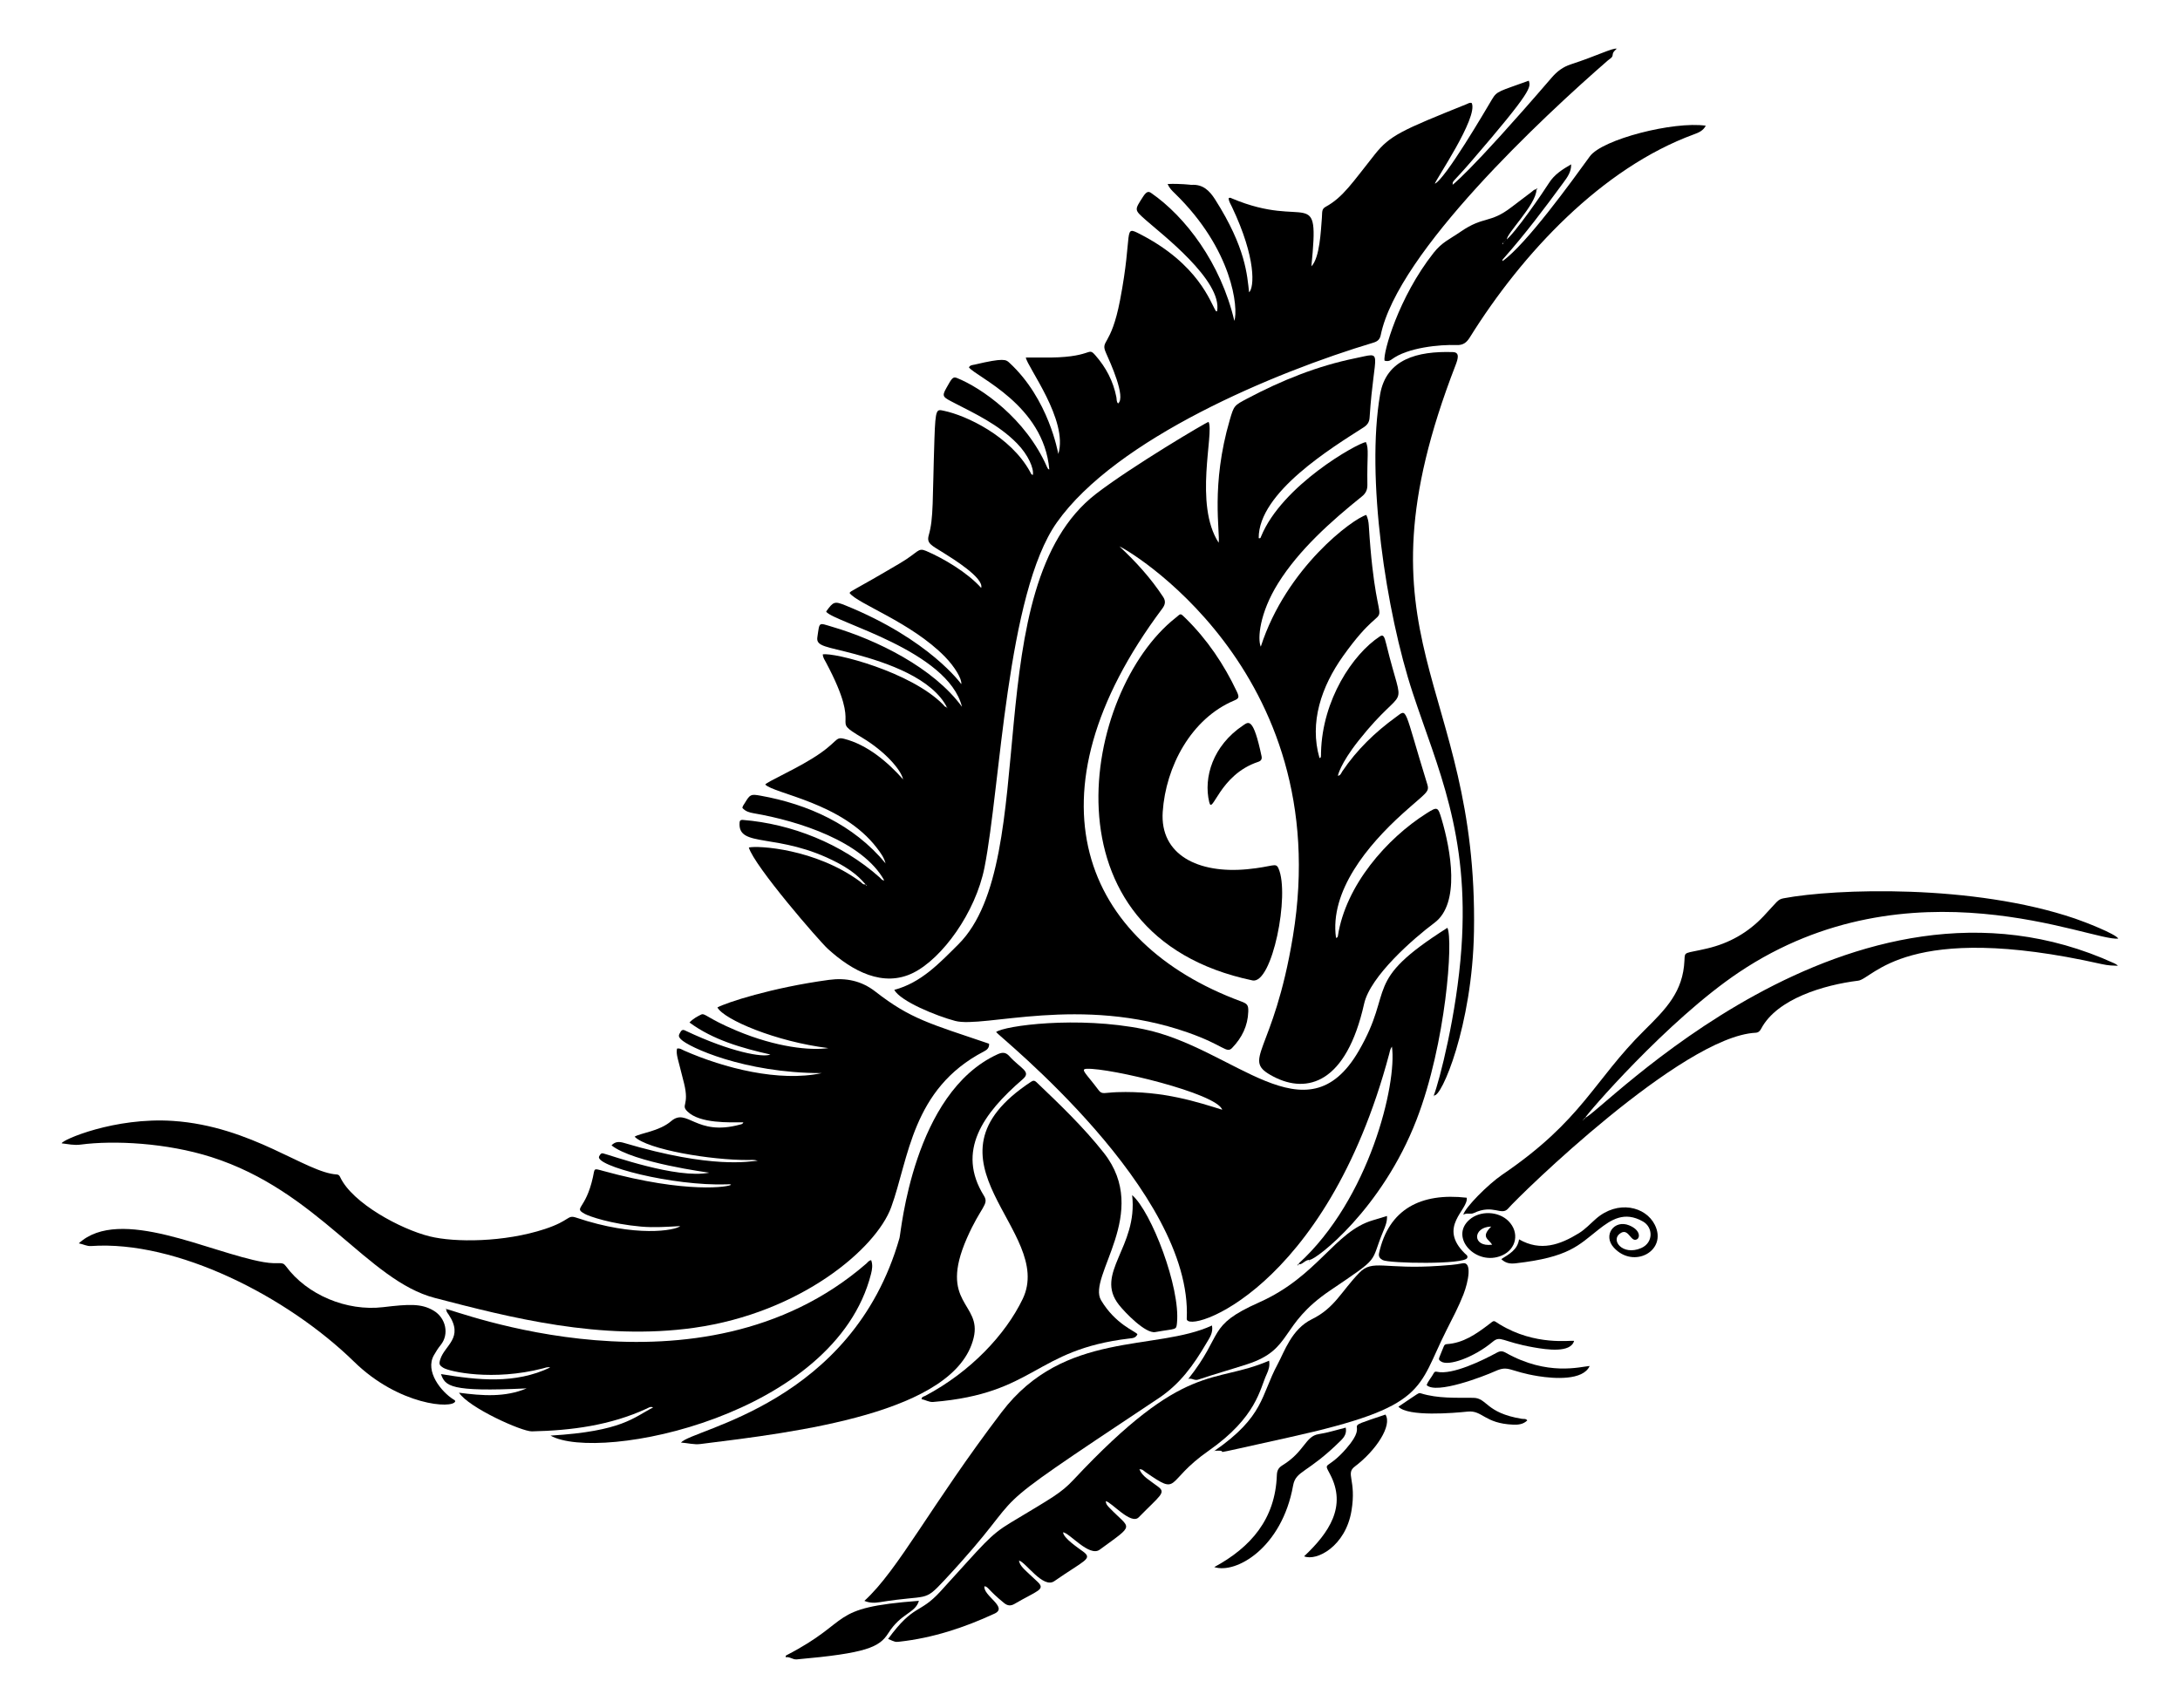
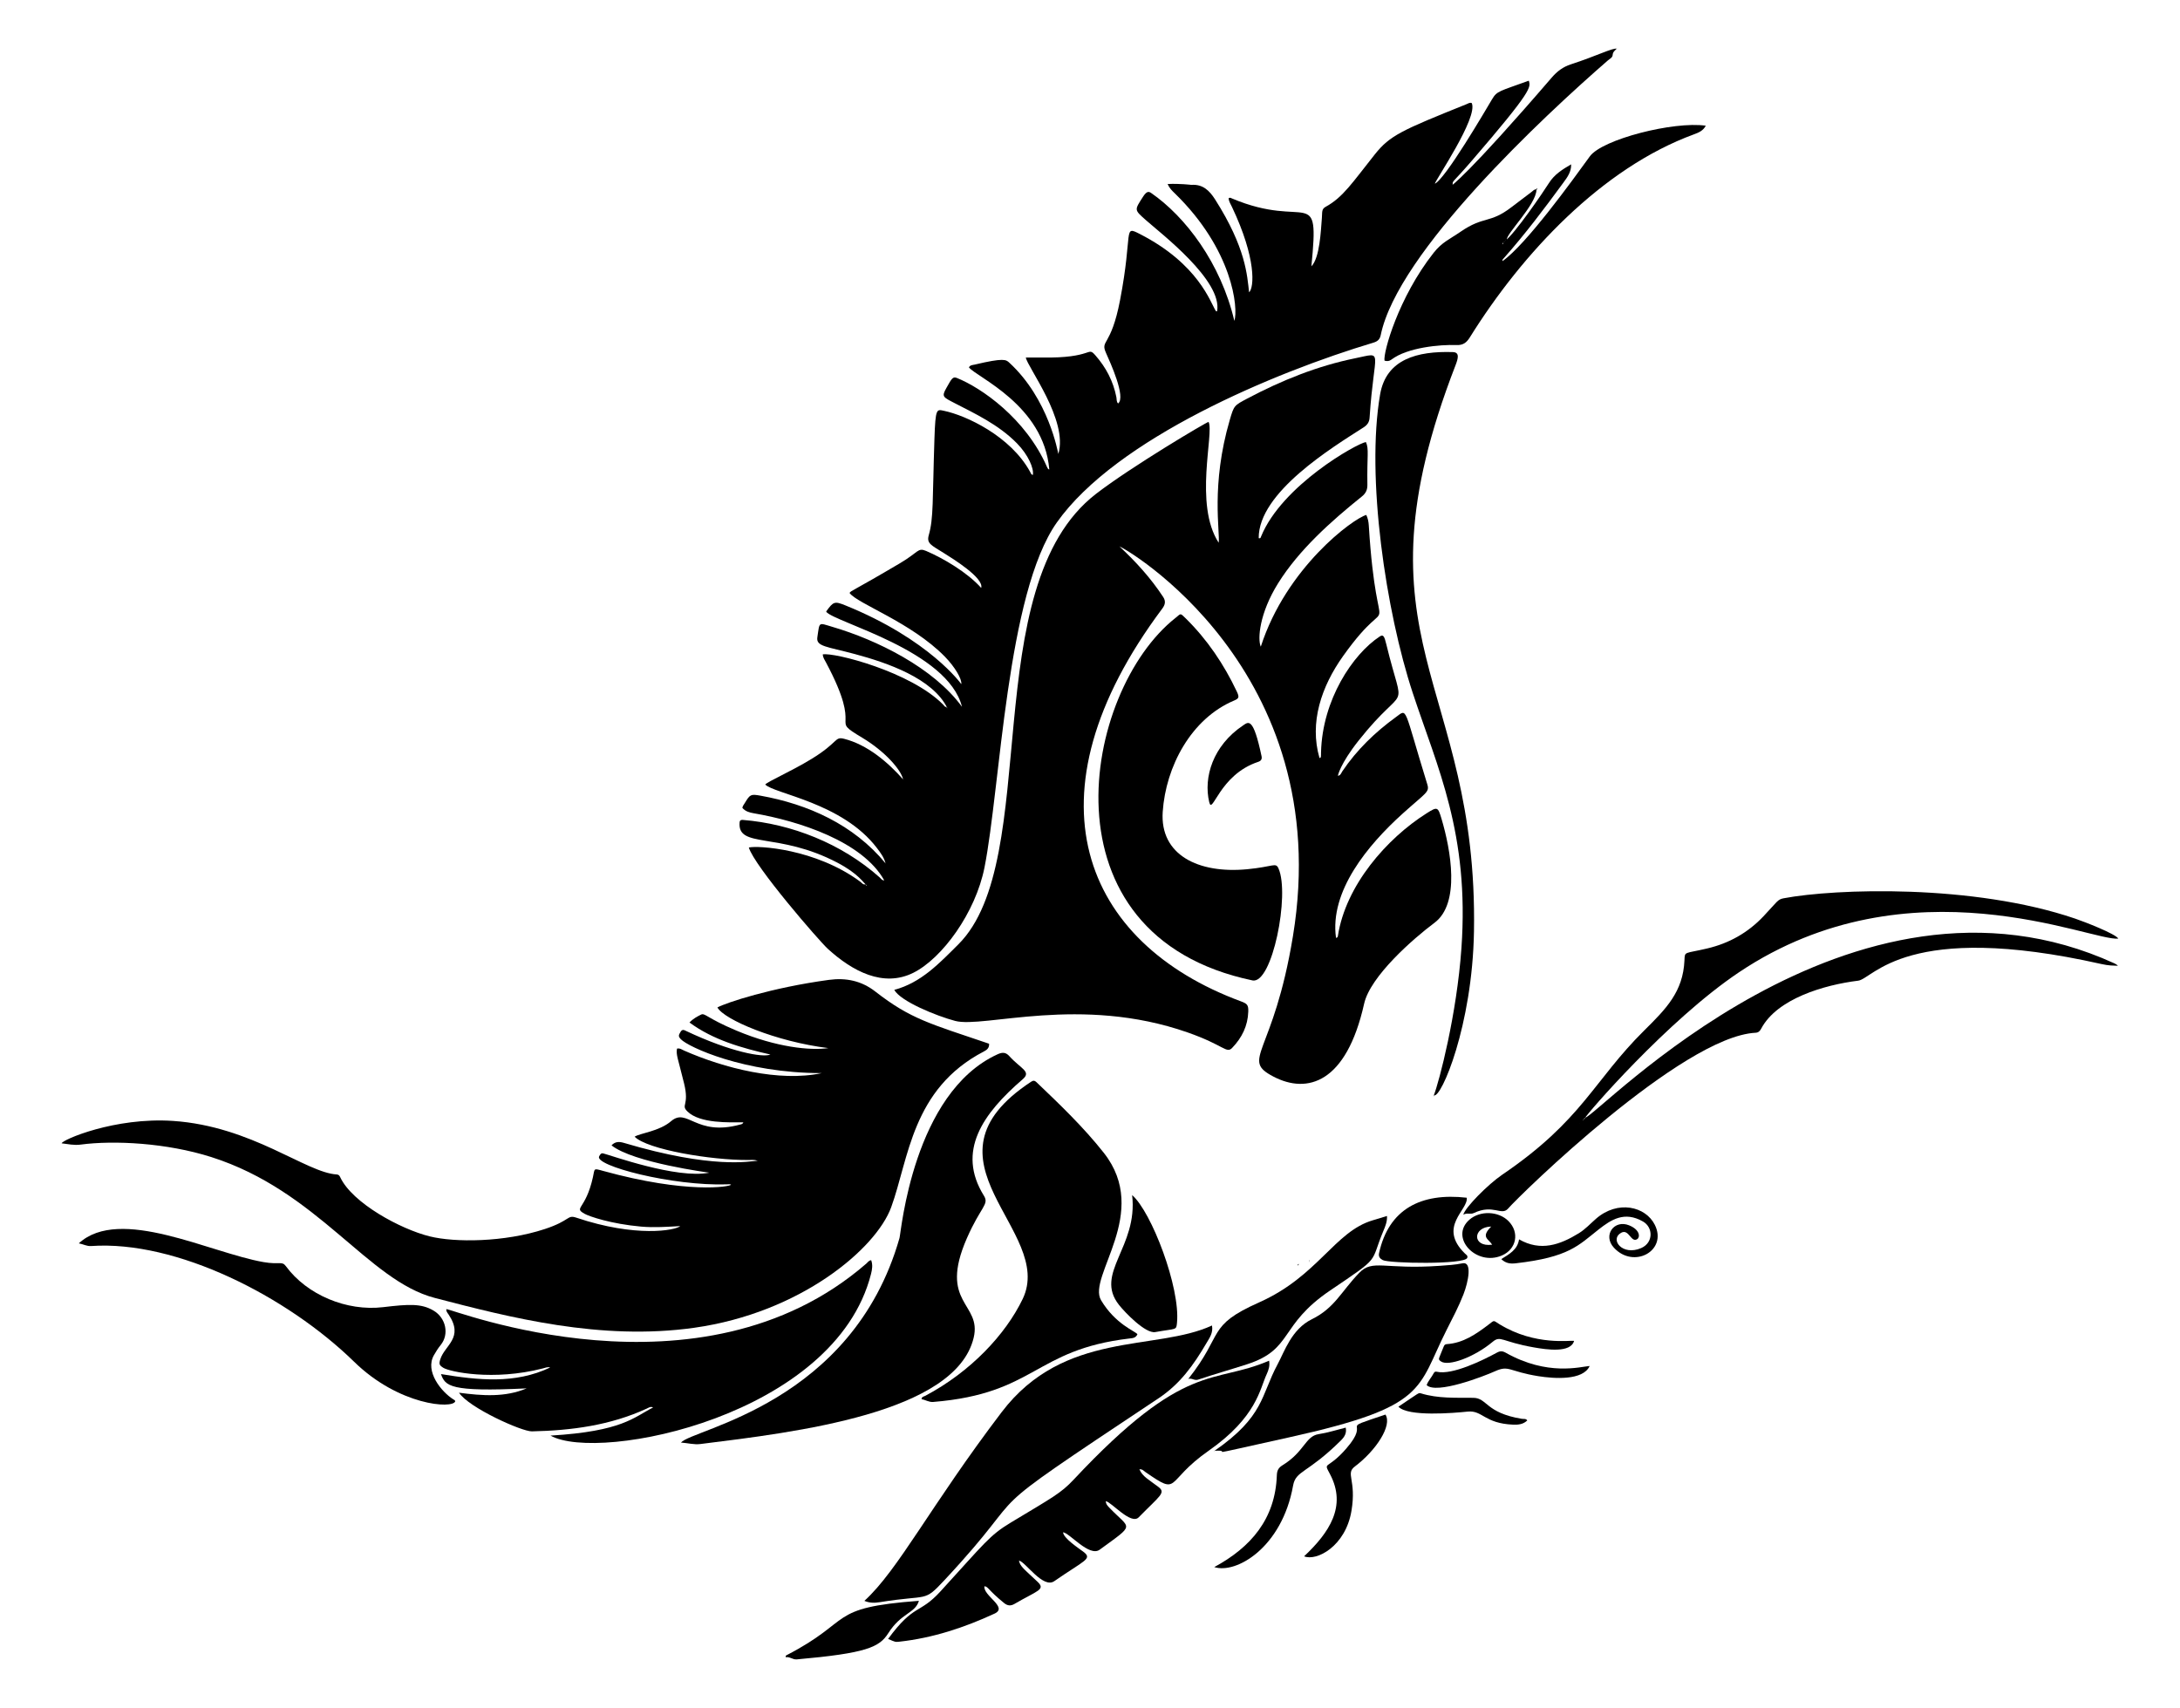
<svg xmlns="http://www.w3.org/2000/svg" version="1.1" id="Layer_1" x="0px" y="0px" viewBox="0 0 2164.676 1695.968" enable-background="new 0 0 2164.676 1695.968" xml:space="preserve">
  <g>
    <path d="M1328.471,770.43c2.742-0.257,3.299-2.783,4.474-4.522c14.366-21.259,32.516-38.778,53.183-53.774   c11.819-8.576,7.11-11.023,31.158,66.873c2.393,7.751-1.322,8.119-24.267,28.793c-34.948,31.488-72.917,77.308-66.392,123.636   c1.596-0.273,1.751-1.207,1.884-2.066c7.779-50.098,48.366-96.635,88.27-121.79c10.522-6.633,11.062-6.332,14.61,5.612   c9.177,30.894,18.847,83.959-6.98,103.243c-20.987,15.671-63.755,53.008-69.883,80.41c-17.633,78.848-56.385,89.926-90.008,72.362   c-33.352-17.423-0.106-20.971,19.34-139.541c43.562-265.624-169.769-387.401-172.134-386.805c0.088-0.077,0.162-0.156,0.237-0.235   c-0.134,0.011-0.268,0.023-0.402,0.034c16.301,15.158,31.186,31.525,43.434,50.207c2.857,4.359,1.875,7.836-0.954,11.619   c-139,185.883-79.185,331.793,78.199,389.988c6.241,2.308,7.462,3.631,7.249,10.197c-0.458,14.119-6.288,25.945-16.009,36.024   c-5.728,5.939-7.902-2.645-44.148-15.344c-106.375-37.268-202.547-3.964-230.872-11.457c-18.461-4.884-54.141-19.378-60.487-30.827   c26.948-7.225,44.998-26.712,63.522-45.095c84.52-83.873,16.946-354.983,136.788-447.493   c34.729-26.808,109.822-71.373,111.786-71.479c5.752,10.858-14.784,81.829,10.024,119.999   c1.587-10.379-7.999-57.038,11.082-122.144c4.16-14.196,4.313-14.15,17.347-21.05c34.041-18.019,69.466-32.334,107.346-40.052   c29.059-5.921,18.481-9.232,14.091,59.036c-0.295,4.584-2.344,7.334-6.023,9.697c-30.86,19.818-104.404,64.462-104.092,109.948   c1.888,0.575,1.996-0.737,2.375-1.663c20.885-50.963,95.419-92.48,104.068-93.755c3.245,6.99,1.015,13.475,1.475,42.472   c0.078,4.957-1.574,8.444-5.421,11.537c-30.636,24.633-62.557,53.08-83.25,86.275c-18.539,29.74-20.517,55.362-17.179,62.935   c25.368-78.598,91.606-127.174,104.775-130.83c1.546,3.267,2.24,6.699,2.466,10.328c8.407,134.965,27.975,54.771-25.483,129.772   c-21.576,30.271-33.691,66.058-23.452,101.301c1.69-0.323,1.4-0.92,1.533-5.939c1.369-51.774,31.273-96.981,58.298-114.769   c3.55-2.336,4.589-0.176,6.534,7.844c17.884,73.756,21.195,34.12-27.429,95.426C1330.452,758.944,1328.471,770.43,1328.471,770.43z   " />
    <path d="M1540.857,77.015c5.267-6.116,11.111-10.572,18.944-13.113c25.621-8.312,41.715-16.644,45.633-15.506l0.112-0.265   c-1.735,1.931-4.065,3.252-4.226,6.486c-0.13,2.606-2.931,3.809-4.753,5.393c-63.694,55.343-208.641,190.476-225.548,272.769   c-0.9,4.379-3.17,6.282-7.305,7.521c-97.995,29.362-255.261,95.106-314.272,178.521c-49.99,70.662-55.985,262.612-71.875,342.675   c-8.921,44.951-42.013,90.285-70.655,104.583c-29.808,14.88-60.509-1.52-84.93-23.793c-8.531-7.781-72.889-82.033-78.421-100.6   c8.572-2.175,66.437,1.096,110.771,34.014c1.507,1.119,2.668,3.241,5.127,2.477c0.056,1.186,0.882,1.405,1.823,1.479   c0.168,0.696,0.102,0.694-0.207,0.078c-3.974-3.105-8.332-11.853-29.654-23.04c-58.739-30.817-99.367-13.719-97.003-40.083   c0.198-2.206,1.706-2.454,3.32-2.323c48.102,3.891,97.872,23.373,135.625,56.985c1.418,1.263,2.497,3.296,4.896,3.059   c-0.013,0.01-0.106,0.478-0.106,0.478l-0.058-0.345c-21.372-38.736-84.922-59.157-129.744-66.808   c-4.291-0.732-8.223-1.887-11.195-5.304c0.199-1.861,1.439-3.243,2.352-4.754c5.236-8.658,5.884-9.149,15.59-7.406   c47.297,8.494,92.466,28.644,124.279,67.277c-0.015-0.017,0.209-0.11,0.209-0.11l-0.31-0.05c-1.454-5.811-4.997-10.48-8.508-15.103   c-34.312-45.19-102.332-53.884-110.885-63.084c2.135-2.851,25.432-12.903,45.739-25.284c27.252-16.615,22.896-22.578,32.529-20.126   c22.975,5.848,43.205,22.877,58.858,40.57c-0.28-0.45,0.087-0.556,0.11-0.255c0.065,0.88,0.488-0.179-0.343,0.159   c-1.864-9.514-17.956-27.975-40.633-41.558c-34.569-20.707,2.337-2.754-35.867-74.569c-1.338-2.516-3.139-4.902-3.293-8.183   c11.2-2.155,87.369,17.143,119.594,49.942c1.02,1.039,1.763,2.76,3.754,2.202c-0.339,0.566-0.748,1.151,0.383,1.241   c-14.562-29.679-59.952-45.134-91.947-53.731c-27.798-7.469-38.551-7.403-37.179-16.581c2.372-15.866,0.79-14.56,14.885-10.428   c44.252,12.974,100.454,40.658,128.735,79.378c-13.966-55.772-126.438-83.753-134.787-94.302c0.056-0.244,0.045-0.496,0.16-0.654   c6.948-9.521,8.089-10.094,18.893-5.715c83.725,33.932,115.055,78.179,115.055,78.179c0.779-5.077-6.511-17.248-16.238-27.205   c-33.488-34.281-87.281-52.706-94.707-63.349c1.799-2.64,1.844-0.998,50.177-29.567c18.484-10.926,17.491-15.692,25.8-12.158   c17.449,7.423,41.418,21.729,54.722,36.746c3.025-9.902-28.639-29.322-37.33-34.788c-12.126-7.626-17.094-9.304-14.727-17.565   c4.868-16.99,3.607-34.286,5.639-95.883c1.014-30.714,2.265-29.155,9.434-27.668c21.953,4.552,66.114,25.098,85.558,60.585   c0.615,1.121,0.802,2.653,2.744,3.127c1.18-6.51-4.539-19.908-15.797-31.405c-18.396-18.788-42.555-29.898-61.308-39.638   c-12.139-6.305-13.724-6.529-8.839-15.215c5.295-9.415,6.4-11.719,10.511-10.066c24.219,9.735,68.252,40.032,89.426,88.303   c1.199,2.733,1.75,2.376,2.325,2.527c-5.513-64.033-72.193-91.552-79.803-101.323c1.171-2.423,3.714-2.304,5.698-2.775   c28.988-6.883,31.11-4.93,34.32-1.98c39.36,36.167,48.314,89.234,48.751,90.719c10.151-33.445-31.121-86.812-32.266-95.784   c5.49,0,10.58-0.074,15.668,0.014c51.799,0.897,45.124-11.571,53.327-2.258c10.59,12.024,17.809,25.758,20.91,41.566   c0.415,2.113-0.068,4.497,1.695,6.304c8.101-6.02-7.832-40.847-11.955-50.102c-5.93-13.312,4.883-5.564,13.876-52.298   c13.19-68.545,2.54-74.682,19.827-65.815c58.288,29.897,69.913,67.854,75.364,76.482c0.077,0.123,0.387,0.099,1.173,0.269   c5.84-30.507-56.159-77.654-70.998-90.885c-11.43-10.191-11.083-9.578-2.429-23.089c3.454-5.392,5.566-5.247,7.865-3.663   c34.014,23.444,69.278,69.64,82.732,127.125c4.073-12.432-1.43-70.657-59.255-126.808c-2.542-2.469-5.147-4.9-7.04-9.135   c11.834-0.628,23.526,0.841,23.526,0.841c11.36-0.816,17.981,5.549,23.657,14.473c30.625,48.145,31.799,75.448,33.746,92.218   c5.07-4.588,7.408-33.436-17.023-84.817c-1.314-2.763-3.049-5.403-3.356-8.451c1.332-1.222,2.314-0.371,3.268,0.031   c75.28,31.779,87.149-15.749,78.974,67.463c8.424-8.683,9.348-35.344,10.4-47.814c0.503-5.957-0.516-8.98,3.785-11.332   c17.334-9.479,26.482-24.024,48.897-52.165c14.951-18.77,26.734-23.901,90.947-49.741c1.601-0.644,3.145-1.878,5.197-1.119   c6.605,14.414-36.309,76.72-36.765,80.407c0.002,0.002-0.196,0.093-0.196,0.093l0.005-0.263   c10.122-3.571,51.141-73.951,57.172-84.063c5.004-8.39,7.162-7.708,36.43-18.385c1.974,6.533,3.932,9.351-57.146,80.161   c-17.808,20.646-18.952,19.551-18.35,22.603c-0.438,0.673-0.48,1.661-1.501,1.831c-0.141-0.091-0.29-0.169-0.439-0.247   c0.122-0.028,0.334-0.109,0.353-0.075c0.458,0.772,0.214-0.378-0.214,0.41C1440.748,184.811,1456.74,174.692,1540.857,77.015z" />
    <path d="M675.637,1217.641c-12.987,0.694-25.949,1.674-38.983,0.521c-29.934-2.649-51.713-10.173-56.196-12.734   c-11.323-6.471,1.034-3.598,8.281-36.255c1.987-8.956,0.215-9.065,10.129-6.329c83.604,23.074,126.311,15.67,127.089,13.692   c-1.257-0.732-2.629-0.38-3.946-0.336c-54.662,1.833-132.462-18.648-127.03-27.884c0.923-1.57,1.677-3.375,3.96-2.854   c6.891,1.575,72.973,25.653,105.374,19.142c0,0-75.473-9.892-97.097-27.135c3.811-4.043,7.905-3.757,12.406-2.42   c88.434,26.274,124.98,18.159,132.807,17.668c-3.882-1.158-6.564-0.705-9.207-0.69c-37.284,0.208-100.373-10.381-113.062-23.15   c5.263-3.526,24.395-5.256,36.191-15.397c16.188-13.916,24.425,15.372,68.424,3.364c1.256-0.343,2.713-0.389,3.318-2.235   c-13.384,0-43.126,1.362-55.474-10.783c-6.874-6.761,2.103-5.568-3.322-27.741c-6.184-25.279-8.181-28.592-7.045-34.692   c2.838-0.661,4.894,1.004,7.047,1.952c39.754,17.499,94.358,31.447,136.633,22.382c-77.279,0-132.531-26.063-139.738-33.54   c-2.736-2.839-2.637-3.902-0.348-7.56c1.813-2.898,3.744-1.558,5.74-0.616c44.125,20.816,76.155,26.515,83.386,23.253   c-28.395-6.449-56.799-14.458-80.344-31.811c3.907-4.034,7.672-5.868,11.366-7.773c4.031-2.079,5.348,3.253,35.157,15.776   c39.919,16.769,73.662,19.995,91.412,17.423c-51.927-6.333-103.669-28.289-110.196-40.369   c8.469-4.691,53.716-19.644,110.638-27.373c17.146-2.328,32.483,0.905,46.21,11.608c35.021,27.304,54.306,31.889,112.91,51.799   c0.298,4.045-1.94,6.014-5.142,7.675c-71.657,37.185-74.553,106.711-92.06,154.69c-15.065,41.286-90.081,104.849-195.618,119.722   c-93.026,13.11-183.312-10.313-257.594-29.65c-66.658-17.353-115.733-106.157-222.017-139.932   c-44.183-14.041-96.455-16.755-129.745-12.325c-6.369,0.848-12.448-0.518-18.707-1.266c0.16-3.33,52.625-26.199,110.705-22.251   c78.417,5.331,132.041,51.504,162.491,53.167c1.95,0.106,2.722,1.314,3.395,2.751c12.024,25.674,59.931,51.581,88.837,58.733   c24.964,6.177,74.008,5.966,114.252-7.267c25.751-8.467,22.123-14.415,31.305-11.32c58.838,19.834,98.397,12.765,103.262,8.353   C675.553,1217.637,675.595,1217.639,675.637,1217.641z" />
-     <path d="M1289.373,1254.995c70.414-64.099,98.002-178.771,92.775-215.612c-1.895,2.588-2.117,5.049-2.72,7.312   c-62.762,235.488-201.812,278.907-201.026,262.973c6.241-126.546-185.763-279.92-189.328-284.719   c8.127-6.316,80.968-16.18,146.306-2.911c90.229,18.323,161.478,111.71,213.805,21.642c36.234-62.369,2.453-67.98,88.047-122.261   c5.887,12.055-1.292,114.426-30.579,190.435c-34.334,89.108-99.802,139.268-106.198,139.308c0.007,0.011,0.126,0.163,0.126,0.163   c-4.738-0.743-8.278,6.23-11.323,3.543L1289.373,1254.995z M1213.662,1102.103c-5.611-16.38-111.622-41.641-134.54-40.662   c-6.875,0.294-0.865,4.324,11.76,21.205c3.497,4.677,5.594,2.437,18.245,1.996   C1155.356,1083.033,1189.902,1094.797,1213.662,1102.103z" />
    <path d="M443.15,1300.114c3.951-1.102,251.523,98.454,417.054-45.206c1.451-1.26,2.517-3.184,4.859-3.379   c1.699,4.63,0.979,9.139-0.177,13.689c-35.799,140.886-269.978,187.648-318.233,160.499c71.626-4.302,82.528-18.187,101.915-27.965   c-0.064-0.112-0.12-0.211-0.177-0.311c0.042,0.135,0.084,0.271,0.126,0.406c-2.382-1.394-4.311,0.118-6.296,1.033   c-36.195,16.682-74.689,21.763-114.021,22.631c-10.032,0.222-62.668-23.456-72.406-38.376c23.322,3.049,45.661,4.721,67.138-4.315   c-76.592,3.708-80.718-2.332-85.071-14.199c37.023,6.079,73.417,10.095,108.428-6.541c-2.537-0.804-4.869,0.301-7.227,0.909   c-49.433,12.753-92.758,3.279-98.885-0.626c-4.048-2.58-4.443-3.757-2.996-8.396c4.408-14.137,23.822-21.296,8.234-44.562   c-1.061-1.584-2.65-3.147-2.131-5.432L443.15,1300.114z" />
    <path d="M1167.295,613.607c5.446-4.29,4.176-5.331,10.2,0.614c21.306,21.024,37.797,45.458,50.568,72.452   c2.664,5.631,2.307,6.964-2.62,9.037c-42.657,17.947-67.861,65.523-70.901,110.513c-2.88,42.625,35.1,61.699,84.001,57.008   c26.068-2.501,28.162-7.023,30.933-0.859c11.539,25.66-6.167,115.404-25.822,111.284   C1030.611,928.991,1075.125,686.207,1167.295,613.607z" />
    <path d="M676.178,1432.629c11.52-13.651,170.052-38.442,217.004-203.128c1.596-5.597,13.48-143.999,97.242-182.416   c4.56-2.092,8.034-2.433,11.801,1.756c11.33,12.598,22.247,15.244,13.326,22.933c-39.574,34.111-66.029,71.481-38.554,115.722   c5.453,8.781-3.033,10.551-16.883,42.145c-28.65,65.353,15.047,64.139,6.712,98.896c-17.995,75.035-176.582,93.772-271.316,105.545   C689.052,1434.885,683.122,1433.104,676.178,1432.629z" />
    <path d="M1129.441,1325.023c-1.623,3.906-4.94,3.9-8.041,4.268c-94.647,11.23-92.759,54.625-194.704,63.008   c-4.366,0.359-7.636-2.139-11.601-2.712c0.05-2.561,2.272-2.634,3.676-3.378c44.963-23.83,79.668-60.773,96.689-96.109   c32.823-68.144-111.157-137.38,8.593-215.938c2.129-1.397,3.547-0.945,5.224,0.656c23.343,22.3,46.634,44.578,66.738,70.043   c47.155,59.728-16.753,122.895-2.695,146.424C1107.652,1315.273,1127.167,1321.905,1129.441,1325.023z" />
    <path d="M1573.842,1110.079c12.694-1.515,264.066-273.001,525.729-153.33c2.066,0.945,2.098,1.196,3.492,2.389   c-4.928-0.234-8.901-0.053-16.544-1.773c-193.393-43.529-226.615,14.74-241.389,16.562c-33.671,4.153-80.494,17.854-96.28,47.583   c-1.226,2.309-2.679,3.981-5.585,4.128c-73.034,3.69-234.504,161.519-245.745,174.586c-6.596,7.667-14.647-4.743-34.08,4.468   c-3.461,1.64-6.849-0.625-10.416,1.69c1.669-7.154,24.703-30.295,38.587-39.732c79.929-54.33,90.476-93.18,140.999-143.218   c21.699-21.49,38.646-38.423,40.013-69.735c0.402-9.239-0.35-6.36,22.583-11.76c21.754-5.123,40.446-15.64,55.832-31.905   c14.012-14.813,13.903-16.773,20.157-17.952c51.018-9.617,188.041-14.359,289.478,20.25c9.121,3.112,39.784,14.969,42.756,19.795   c-25.603,3.331-206.902-80.226-376.638,33.45c-71.203,47.685-152.742,142.581-152.808,144.642   c-0.852,0.164-1.223,0.662-1.069,1.527c-0.99,0.088-1.391,0.703-1.464,1.615c-1.45,1.283-0.73,0.578-2.676,2.699   c-0.478-0.055-0.289-0.337-0.143-0.182c0.611,0.645,0.286-0.493-0.141,0.297c1.92-2.174,0.929-1.112,4.265-4.568   C1573.475,1111.35,1573.941,1110.915,1573.842,1110.079z" />
    <path d="M1131.39,1459.179c3.043,7.249,9.438,10.298,18.927,17.551c7.61,5.816,1.454,8.663-19.615,30.131   c-7.713,7.859-26.986-15.107-32.667-16.039c0.03,3.097,2.064,4.961,3.759,6.731c20.809,21.738,26.123,15.162-9.842,41.464   c-10.294,7.528-29.82-16.56-36.347-17.277c0.316,5.793,14.857,15.426,19.9,19.161c9.893,7.327,1.408,8.487-28.609,29.359   c-11.262,7.832-28.636-19.282-35.091-20.413c1.074,5.904,5.291,8.583,18.427,21.026c8.376,7.934-0.172,8.715-22.841,21.985   c-3.868,2.264-7.049,1.859-10.43-0.901c-16.49-13.462-15.472-16.233-19.482-16.609c-1.362,9.499,23.859,20.786,10.074,27.158   c-30.105,13.915-61.286,24.229-94.429,27.87c-4.087,0.449-4.089,0.432-11.254-2.743c25.9-35.321,30.886-24.157,51.855-47.065   c43.938-47.999,48.677-55.659,69.902-68.438c41.809-25.172,49.827-29.158,62.527-42.726   c111.545-119.171,138.443-93.952,194.014-118.086c0.901,5.01-0.421,9.229-2.441,13.542c-6.705,14.319-9.728,42.464-57.762,76.034   c-44.157,30.86-27.434,45.339-62.631,20.998C1135.761,1460.804,1134.528,1458.941,1131.39,1459.179z" />
    <path d="M1203.471,1316.371c1.328,7.337-2.438,12.266-5.47,17.44c-13.01,22.201-26.395,40.74-47.623,54.865   c-195.788,130.281-116.775,77.917-212.578,180.611c-21.025,22.537-15.065,13.88-64.152,21.86c-5.136,0.835-9.973,0.92-15.342-1.298   c33.872-30.854,66.149-95.242,136.414-187.558C1056.678,1320.888,1147.698,1342.185,1203.471,1316.371z" />
    <path d="M1205.713,1441.024c49.806-34.48,46.153-55.023,62.914-86.146c6.841-12.702,13.919-34.828,33.849-44.647   c23.012-11.337,29.104-27.442,47.204-46.153c13.402-13.854,24.6-3.089,79.884-6.969c7.612-0.534,15.212-0.977,22.691-2.506   c9.765-1.998,5.855,18.146,0.895,30.899c-4.726,12.151-10.843,23.647-16.712,35.257c-29.784,58.922-18.31,76.15-156.119,106.639   c-99.599,22.036-51.149,12.068-74.464,13.401L1205.713,1441.024z" />
    <path d="M1423.733,1087.829c5.333-13.721,22.784-80.111,27.43-146.292c7.985-113.762-23.859-179.113-48.344-253.332   c-26.65-80.778-46.588-214.587-32.403-296.546c6.039-34.894,36.721-43.143,72.318-41.987c6.929,0.225,5.068,6.59,2.562,13.061   c-106.5,275.084,22.555,312.279,18.314,562.379c-1.585,93.484-32.579,165.854-39.716,162.643L1423.733,1087.829z" />
    <path d="M1525.684,188.358c-0.349,15.132-30.671,44.285-29.42,49.837c-0.905-0.029-1.485,0.402-1.785,1.233   c-0.545,0.364-1.09,0.728-1.635,1.091c-0.362,0.523-0.821,1.007-1.056,1.582c-0.201,0.489,0.251,0.659,0.548,0.118   c0.282-0.514,0.247-1.202,0.363-1.806c0.774-0.063,1.39-0.335,1.625-1.145c9.246-6.129,39.007-49.88,43.537-57.185   c5.482-8.841,13.605-13.854,22.24-18.884c0.223,7.409-3.658,12.654-7.583,18.012c-18.957,25.881-38.244,51.495-59.543,75.528   c-0.531,0.599-1.397,1.095-1.02,2.562c23.486-16.528,68.795-79.3,86.721-104.026c12.291-16.952,83.258-35.03,115.107-30.441   c-2.565,4.982-6.956,6.826-11.725,8.574c-91.538,33.546-170.516,118.15-222.516,201.582c-3.343,5.363-6.79,7.952-13.289,7.692   c-16.233-0.649-48.914,2.425-64.642,14.451c-2.181,1.667-4.373,1.79-6.834,1.029c-1.432-7.986,13.762-62.7,48.766-107.075   c8.354-10.591,15.663-13.307,26.867-21.015c23.102-15.894,28.908-7.712,50.506-24.387c6.567-5.07,13.197-10.059,19.836-15.034   c1.403-1.051,2.565-2.569,4.531-2.694L1525.684,188.358z" />
    <path d="M78.267,1234.774c40.736-37.466,130.333,9.414,183.444,18.638c16.046,2.787,18.198-1.351,22.175,4.059   c20.978,28.53,60.357,44.994,96.516,40.696c25.977-3.088,38.035-3.69,50.034,3.369c12.367,7.276,15.87,23.548,7.125,34.245   c-2.54,3.107-4.696,6.575-6.692,10.07c-9.164,16.044,7.326,36.346,19.314,43.901c0.719,0.453,1.69,0.672,1.858,1.944   c-2.511,7.721-55.949,4.124-100.341-39.252c-66.728-65.202-176.668-120.929-261.351-114.984   C86.246,1237.748,83.082,1235.736,78.267,1234.774z" />
    <path d="M1377.243,1207.606c0.295,5.577-1.634,10.167-3.601,14.858c-13.845,33.017-1.134,24.165-52.7,59.018   c-51.281,34.66-36.578,58.493-82.523,73.356c-16.22,5.247-32.626,9.884-48.781,15.304c-3.645,1.223-6.208-1.877-9.71-0.703   c35.815-45.177,17.723-52.548,70.317-75.992c58.599-26.121,74.892-70.384,112.924-81.568   C1367.847,1210.504,1372.503,1209.048,1377.243,1207.606z" />
    <path d="M1124.185,1186.857c19.299,16.736,47.912,91.924,44.542,126.753c-0.757,7.825-0.385,5.47-21.591,9.293   c-9.692,1.747-30.078-19.477-36.033-27.021C1086.256,1264.407,1130.182,1238.749,1124.185,1186.857z" />
    <path d="M1456.427,1189.472c1.755,12.193-29.167,28.685-1.76,55.461c1.229,1.201,3.116,2.023,2.24,4.336   c-2.558,6.749-77.724,5.506-83.93,2.123c-2.785-1.518-4.372-3.438-3.594-6.984   C1378.936,1200.873,1410.827,1184.254,1456.427,1189.472z" />
    <path d="M912.458,1589.791c-3.727,12.581-17.568,11.852-30.427,32.181c-8.829,13.958-21.78,19.871-90.886,25.985   c-4.039,0.357-7.052-2.917-10.899-2.125c-0.268-1.061,0.069-1.658,0.631-1.948C848.396,1609.082,820.439,1596.687,912.458,1589.791   z" />
    <path d="M1205.631,1556.353c36.418-19.671,60.664-47.738,62.235-91.113c0.174-4.791,1.464-7.515,5.628-10.066   c21.988-13.471,22.586-28.878,35.916-30.91c9.055-1.38,17.793-4.238,26.849-6.479c1.158,5.576-1.277,9.284-4.889,12.864   c-33.234,32.944-44.646,29.516-47.379,44.756c-11.067,61.711-56.691,88.029-78.286,80.867L1205.631,1556.353z" />
    <path d="M1294.933,1545.588c25.024-23.539,42.513-49.686,25.791-81.459c-7.041-13.378-3.172-3.494,15.896-25.337   c26.628-30.502-11.201-17.097,39.091-33.959c6.975,10.745-9.259,35.633-30.439,51.611c-9.514,7.178,1.814,13.126-3.293,43.928   C1336.11,1535.773,1307.254,1550.697,1294.933,1545.588z" />
    <path d="M1490.732,1250.43c7.734-4.845,16.177-9.252,17.646-19.617c21.416,12.314,40.704,5.417,59.386-6.079   c6.318-3.888,11.385-9.432,16.948-14.306c21.569-18.893,49.347-12.429,58.512,6.033c12.747,25.677-20.982,44.091-40.688,22.624   c-11.345-12.359,0.407-28.218,15.172-22.175c10.977,4.492,10.868,11.771,8.1,13.628c-6.293,4.222-8.239-10.547-16.039-6.254   c-11.683,6.43,1.043,23.372,19.874,15.194c12.223-5.308,12.017-20.526,1.802-26.371c-18.444-10.552-31.583-1.895-44.167,7.988   c-19.864,15.599-29.181,27.508-82.353,33.523C1499.755,1255.203,1495.138,1254.687,1490.732,1250.43z" />
    <path d="M1234.422,720.362c5.313-3.55,9.994-8.518,18.263,30.632c0.612,2.896-0.469,4.664-3.331,5.608   c-38.75,12.784-45.435,53.375-48.624,40.027C1194.868,772.093,1204.286,740.497,1234.422,720.362z" />
    <path d="M1578.486,1356.577c-6.536,14.671-35.395,12.615-51,10.121c-29.214-4.668-28.978-11.188-42.786-4.969   c-12.096,5.448-58.532,23.184-68.068,13.847c1.454-4.248,4.975-7.808,7.169-12.1c0.57-1.115,1.612-1.479,2.84-1.188   c15.364,3.637,46.115-11.533,59.83-19.019c3.118-1.702,5.467-1.664,8.615,0.114   C1536.711,1366.88,1569.316,1357.286,1578.486,1356.577z" />
    <path d="M1563.022,1331.67c-3.423,12.206-27.16,8.698-40.019,6.434c-32.225-5.672-32.811-12.246-40.961-5.431   c-18.208,15.224-44.169,24.717-51.406,19.259c-3.214-2.423-1.969-1.933,3.047-14.923c0.566-1.467,1.542-2.052,3.02-2.149   c16.285-1.065,28.961-9.919,41.331-19.321c6.261-4.759,4.407-4.415,10.751-0.515   C1524.614,1337.052,1560.095,1330.705,1563.022,1331.67z" />
    <path d="M1459.164,1211.235c10.578-9.19,28.771-8.524,38.682,1.417c11.211,11.244,8.043,27.88-6.5,34.185   C1465.845,1257.894,1438.871,1228.867,1459.164,1211.235z M1481.682,1236.124c-3.701-5.986-11.605-7.334-0.947-18.021   C1462.139,1218.52,1461.603,1238.819,1481.682,1236.124z" />
    <path d="M1388.584,1397.01c21.169-14.201,19.942-13.988,22.352-13.245c17.003,5.245,34.57,4.251,51.994,4.431   c13.978,0.144,12.091,14.924,48.117,20.846c1.855,0.305,4.076-0.417,5.503,1.594c-4.033,3.934-8.966,4.419-14.193,4.201   c-28.35-1.186-30.322-14.484-44.983-12.962C1443.489,1403.316,1398.23,1407.199,1388.584,1397.01z" />
    <path d="M1423.894,1087.756c-0.37,0.422-0.321,0.732,0.147,0.93c0.495-1.301,0.058-0.231-0.29-0.86   C1423.733,1087.829,1423.894,1087.756,1423.894,1087.756z" />
    <path d="M1299.905,1253.206c0.231-0.621,0.463-1.242,0.686-1.873c-0.009-0.01-0.128-0.162-0.135-0.174   c-0.242,0.683-0.476,1.377-0.711,2.071L1299.905,1253.206z" />
    <path d="M1299.744,1253.231l-0.278-0.223C1299.99,1253.246,1299.898,1253.207,1299.744,1253.231z" />
    <path d="M1289.258,1254.867c0.409,0.935,0.526,1.726-0.871,1.775l-0.171,0.146c0.403-0.576,0.807-1.152,1.183-1.76   C1289.373,1254.995,1289.258,1254.867,1289.258,1254.867z" />
-     <path d="M443.285,1299.976c-0.823-0.358-0.116,0.788-0.53-0.008c-0.23-0.443-0.094-0.585,0.356-0.387   C443.932,1299.944,436.306,1307.139,443.285,1299.976z" />
    <path d="M1605.434,48.396c-0.039-0.137-0.078-0.275-0.118-0.412c-0.272,0.331-0.201,0.39,0.222,0.163   C1605.546,48.132,1605.434,48.396,1605.434,48.396z" />
    <path d="M1525.283,187.958c0.27-0.302,0.761-0.879,0.778-0.866c0.869,0.697,0.383,1.027-0.38,1.263   C1525.684,188.358,1525.283,187.958,1525.283,187.958z" />
    <path d="M1205.855,1440.798c0.184,0.878-0.74,0.234,0.118,0.44c0.3,0.072,0.297-0.322-0.249-0.224   C1205.713,1441.024,1205.855,1440.798,1205.855,1440.798z" />
    <path d="M1205.705,1556.273l0.208,0.44C1205.83,1556.602,1205.602,1556.386,1205.705,1556.273z" />
-     <path d="M1288.387,1256.641l-0.067,0.413C1288.228,1256.713,1288.188,1256.813,1288.387,1256.641z" />
+     <path d="M1288.387,1256.641l-0.067,0.413z" />
  </g>
</svg>